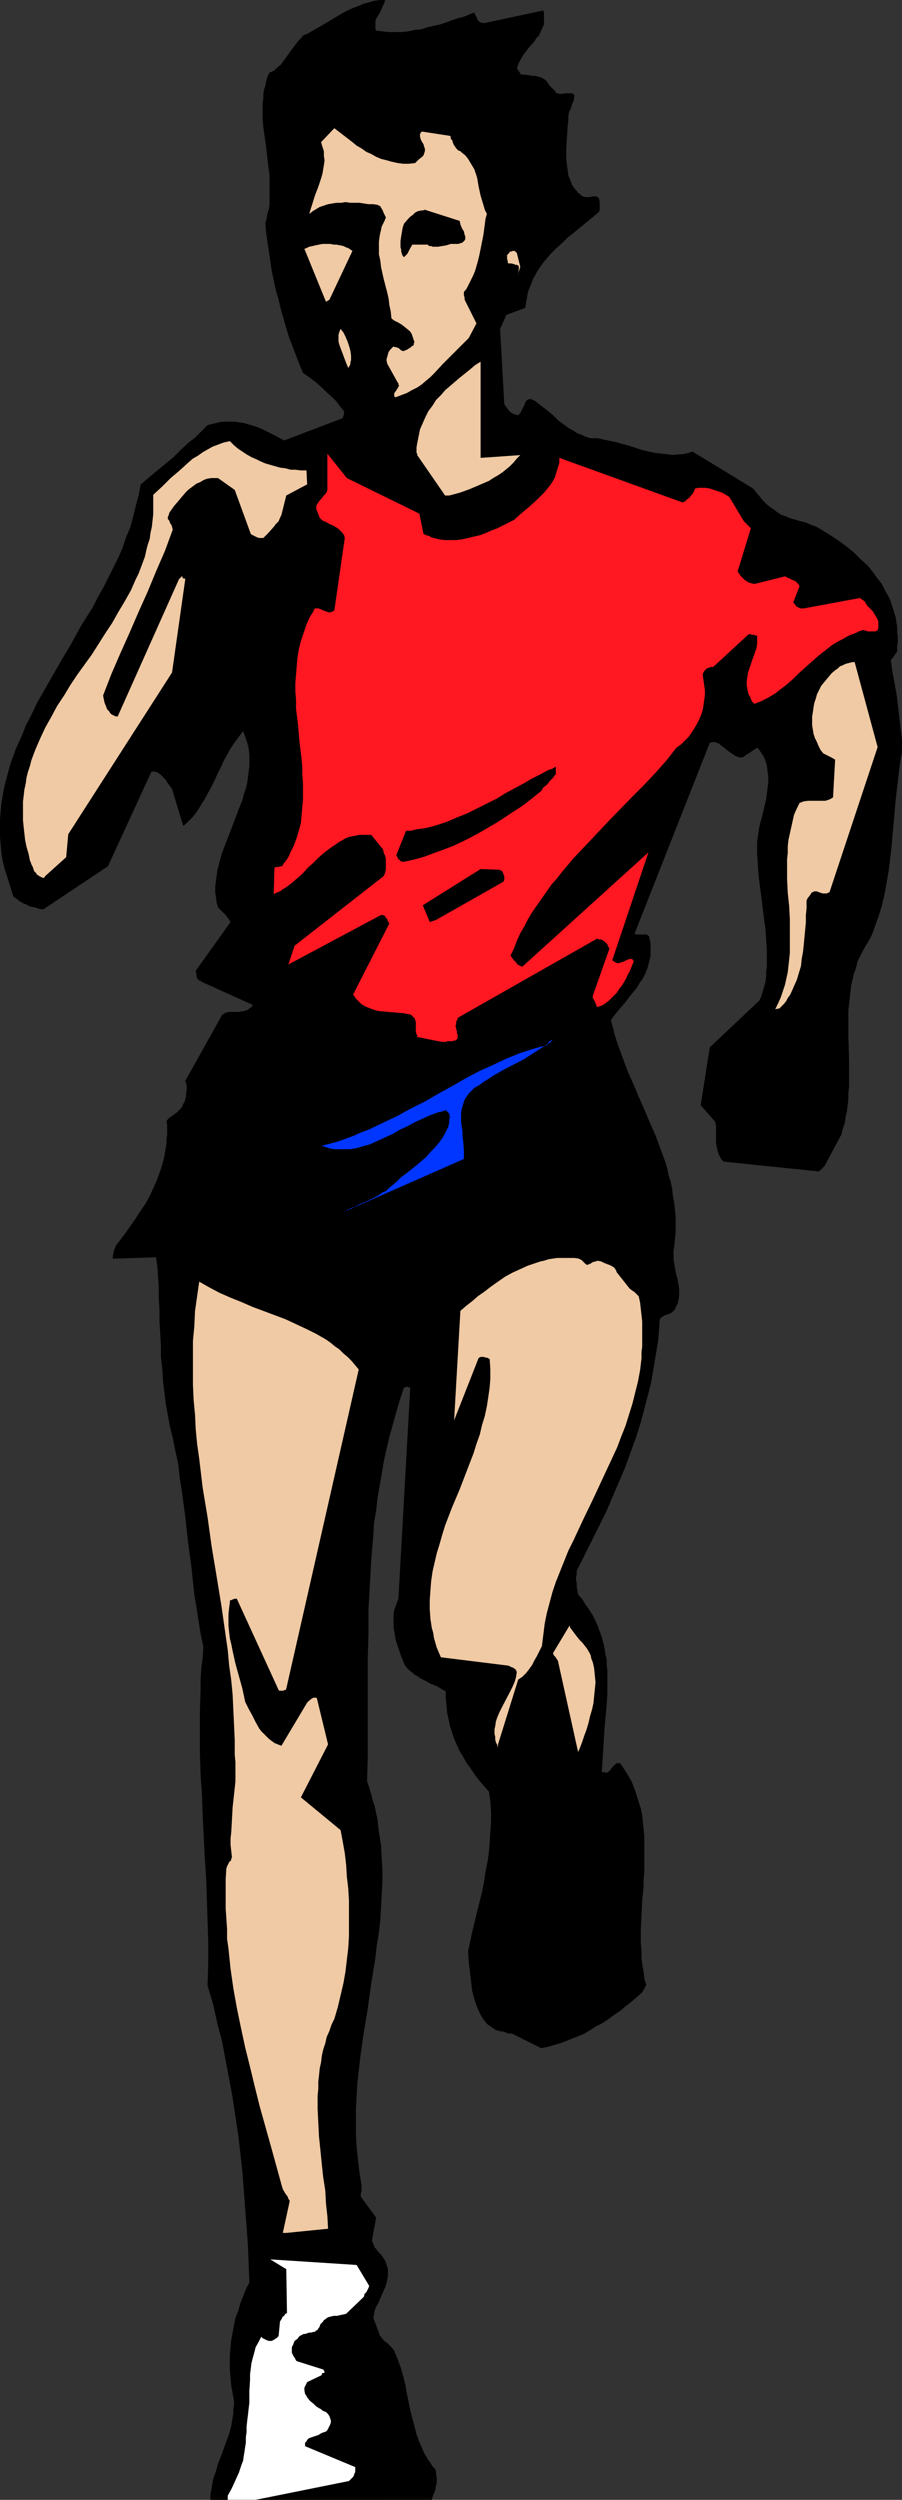
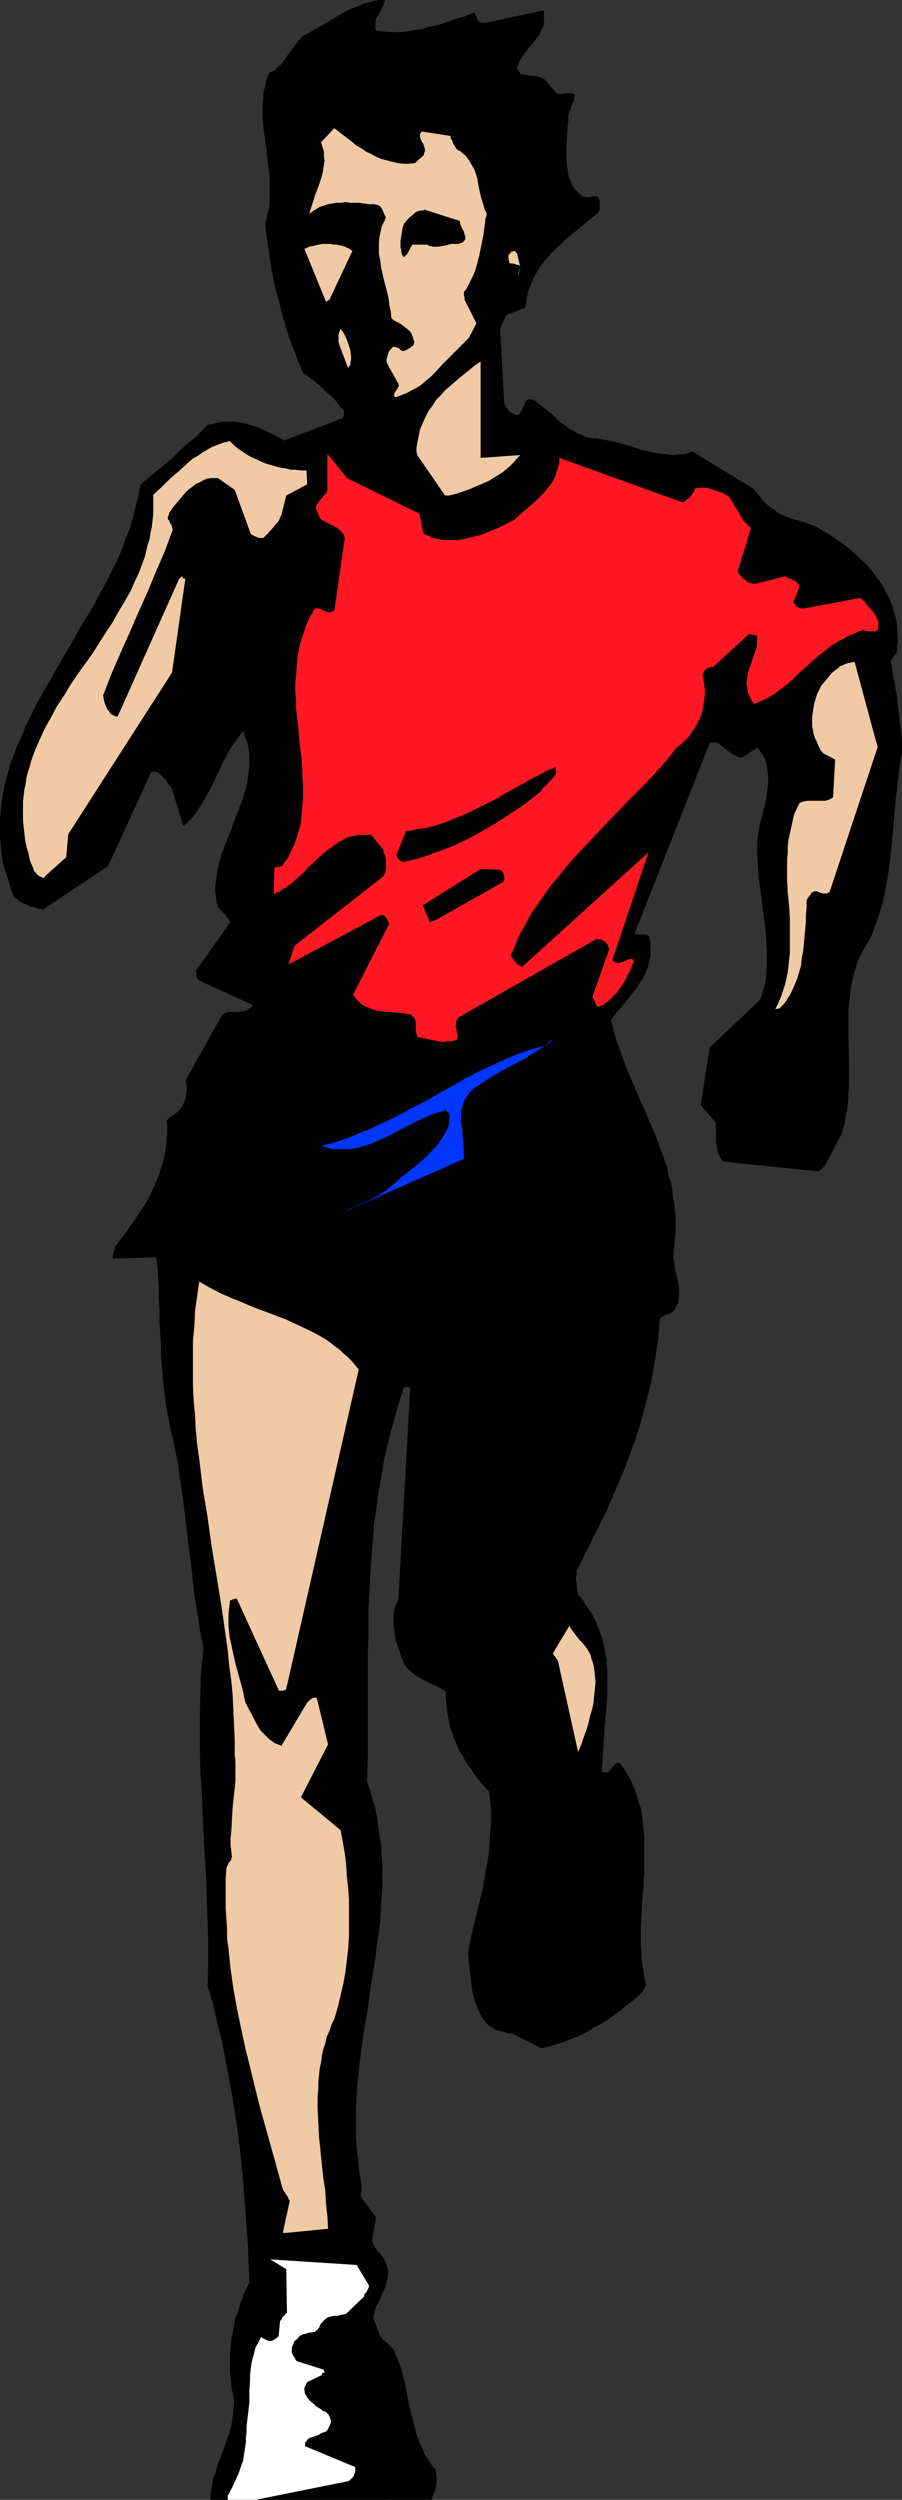
<svg xmlns="http://www.w3.org/2000/svg" xmlns:ns1="http://sodipodi.sourceforge.net/DTD/sodipodi-0.dtd" xmlns:ns2="http://www.inkscape.org/namespaces/inkscape" version="1.0" width="55.368mm" height="153.36mm" id="svg17" ns1:docname="Runner 17.wmf">
  <rect width="100%" height="100%" fill="#333333" stroke="none" />
  <ns1:namedview id="namedview17" pagecolor="#ffffff" bordercolor="#000000" borderopacity="0.25" ns2:showpageshadow="2" ns2:pageopacity="0.0" ns2:pagecheckerboard="0" ns2:deskcolor="#d1d1d1" ns2:document-units="mm" />
  <defs id="defs1">
    <pattern id="WMFhbasepattern" patternUnits="userSpaceOnUse" width="6" height="6" x="0" y="0" />
  </defs>
  <path style="fill:#000000;fill-opacity:1;fill-rule:evenodd;stroke:none" d="m 90.816,579.627 h 0.646 0.485 0.646 0.323 0.323 0.646 0.646 0.808 0.646 1.616 0.646 0.808 0.485 0.646 v -0.162 l 0.323,-0.97 0.485,-1.131 0.162,-1.131 0.162,-0.485 v -0.646 -0.646 l -0.162,-0.646 v -0.646 l -0.162,-0.646 -0.646,-0.646 -0.485,-0.808 -0.485,-0.646 -0.485,-0.808 -0.485,-0.808 -0.323,-0.808 -0.808,-1.778 -0.646,-1.778 -0.485,-1.939 -0.485,-1.778 -0.485,-1.939 -0.808,-3.878 -0.323,-1.939 -0.485,-1.939 -0.485,-1.778 -0.646,-1.778 -0.646,-1.616 -0.323,-0.808 -0.485,-0.646 -0.323,-0.323 -0.323,-0.323 -0.485,-0.485 -0.485,-0.323 -0.485,-0.485 -0.323,-0.323 -0.162,-0.323 -0.323,-0.323 -0.162,-0.646 -1.293,-3.393 0.162,-0.808 0.162,-0.97 0.323,-0.808 0.485,-0.808 0.808,-1.939 0.808,-1.778 0.323,-0.97 0.162,-0.808 0.162,-0.97 v -0.97 -0.485 l -0.162,-0.485 -0.162,-0.485 -0.162,-0.485 -0.162,-0.485 -0.323,-0.485 -0.323,-0.485 -0.323,-0.485 -0.485,-0.485 -0.323,-0.323 -0.323,-0.485 -0.323,-0.323 -0.162,-0.485 -0.162,-0.323 -0.323,-0.808 0.97,-5.332 -3.555,-4.848 v -0.646 l 0.162,-0.646 v -0.646 -0.323 -0.485 l -0.485,-2.909 -0.323,-2.909 -0.323,-2.909 -0.162,-2.909 v -2.909 -3.07 l 0.162,-2.909 0.162,-2.909 0.323,-2.909 0.323,-2.909 0.808,-5.817 0.97,-5.817 0.808,-5.817 0.97,-5.979 0.323,-2.909 0.485,-2.909 0.323,-2.909 0.162,-2.909 0.162,-2.909 0.162,-2.909 v -2.909 l -0.162,-2.909 -0.162,-2.909 -0.485,-2.909 -0.323,-2.909 -0.646,-3.07 -0.485,-1.454 -0.323,-1.293 -0.485,-1.616 -0.485,-1.454 0.162,-5.656 v -5.656 -11.473 -5.656 l 0.162,-5.817 v -5.656 l 0.323,-5.656 0.323,-5.817 0.485,-5.656 0.162,-2.909 0.485,-2.747 0.323,-2.909 0.485,-2.909 0.485,-2.747 0.485,-2.909 0.646,-2.909 0.646,-2.747 0.808,-2.909 0.808,-2.909 0.808,-2.747 0.97,-2.909 h 0.162 l 0.323,-0.162 h 0.485 l 0.162,0.162 h 0.323 l -2.747,48.962 -0.323,0.808 -0.323,0.97 -0.323,0.808 -0.162,0.97 v 0.97 0.97 0.97 l 0.162,0.97 0.162,1.131 0.162,0.97 0.323,0.97 0.323,0.97 0.646,1.939 0.808,1.939 0.485,0.646 0.646,0.646 0.646,0.485 0.485,0.485 0.646,0.323 0.646,0.485 1.293,0.646 1.131,0.646 1.293,0.485 1.131,0.646 1.131,0.646 v 1.616 l 0.162,1.616 0.162,1.778 0.323,1.454 0.323,1.616 0.485,1.454 0.485,1.454 0.646,1.454 0.646,1.454 0.808,1.293 0.808,1.454 0.97,1.293 0.97,1.454 0.97,1.293 1.131,1.293 1.131,1.293 0.323,2.262 0.162,2.424 v 2.262 l -0.162,2.262 -0.162,2.424 -0.162,2.262 -0.323,2.262 -0.485,2.424 -0.323,2.262 -0.485,2.424 -1.131,4.525 -1.131,4.686 -0.485,2.262 -0.485,2.262 0.162,2.585 0.162,1.293 0.162,1.293 0.323,2.747 0.162,1.293 0.323,1.293 0.323,1.131 0.485,1.293 0.485,1.131 0.485,0.97 0.646,0.97 0.808,0.97 0.485,0.323 0.485,0.323 0.485,0.323 0.485,0.323 0.646,0.162 0.485,0.162 h 0.485 l 0.485,0.162 0.808,0.323 h 0.485 0.323 v 0 l 6.787,3.393 1.616,-0.323 1.616,-0.485 1.616,-0.485 1.616,-0.646 1.616,-0.646 1.616,-0.646 1.454,-0.808 1.454,-0.97 1.616,-0.808 1.454,-0.97 1.293,-0.97 1.454,-0.97 1.293,-1.131 1.293,-0.97 1.131,-0.97 1.293,-1.131 0.323,-0.646 0.323,-0.485 v -0.162 l 0.162,-0.162 v -0.162 h 0.162 l -0.485,-1.616 -0.162,-1.616 -0.323,-1.616 -0.162,-1.616 v -1.616 l -0.162,-1.616 v -3.232 l 0.162,-3.393 0.162,-3.393 0.323,-3.232 v -1.616 l 0.162,-1.778 v -3.232 -1.778 -1.616 -1.616 l -0.162,-1.616 -0.162,-1.616 -0.162,-1.616 -0.323,-1.616 -0.485,-1.454 -0.485,-1.616 -0.485,-1.454 -0.646,-1.616 -0.808,-1.454 -0.808,-1.293 -0.97,-1.454 -0.162,-0.162 h -0.162 -0.485 l -0.323,0.162 -0.323,0.323 -0.646,0.646 -0.162,0.323 -0.323,0.323 -0.162,0.162 -0.162,0.162 h -0.162 l -0.162,0.162 -0.485,-0.162 h -0.646 l 0.162,-2.585 0.162,-2.585 0.162,-2.585 0.162,-2.585 0.485,-5.333 0.162,-2.585 v -2.585 -2.747 l -0.162,-1.293 v -1.293 l -0.323,-1.293 -0.162,-1.293 -0.323,-1.293 -0.323,-1.293 -0.485,-1.293 -0.485,-1.293 -0.485,-1.131 -0.646,-1.293 -0.808,-1.293 -0.808,-1.131 -0.808,-1.293 -0.97,-1.131 -0.162,-0.97 -0.162,-0.808 v -0.808 l -0.162,-0.808 v -0.646 l 0.162,-0.646 v -0.808 l 0.323,-0.646 3.232,-6.464 1.616,-3.232 1.616,-3.232 1.454,-3.393 1.454,-3.393 1.454,-3.393 1.293,-3.555 1.293,-3.555 1.131,-3.555 0.97,-3.717 0.97,-3.717 0.485,-1.939 0.323,-1.939 0.323,-1.939 0.323,-1.939 0.323,-1.939 0.323,-1.939 0.162,-2.101 0.162,-2.101 v -0.323 -0.162 l 0.162,-0.323 0.162,-0.162 0.162,-0.162 0.323,-0.162 0.485,-0.323 0.646,-0.162 0.323,-0.162 h 0.162 l 0.485,-0.323 0.162,-0.162 0.162,-0.162 0.323,-0.323 0.162,-0.485 0.162,-0.323 0.323,-0.485 0.162,-0.808 0.162,-0.97 v -0.808 -0.97 l -0.162,-0.97 -0.162,-0.97 -0.485,-1.939 -0.323,-1.939 -0.162,-0.97 v -0.97 -0.97 l 0.162,-0.97 0.162,-1.778 0.162,-1.616 v -1.778 -1.616 l -0.162,-1.778 -0.162,-1.616 -0.323,-1.616 -0.162,-1.616 -0.323,-1.616 -0.485,-1.454 -0.323,-1.616 -0.485,-1.616 -1.131,-3.07 -1.131,-3.07 -1.293,-2.909 -1.293,-3.07 -1.293,-2.909 -1.293,-3.07 -1.293,-2.909 -1.131,-3.07 -1.131,-3.07 -0.97,-3.07 v -0.485 l -0.162,-0.323 -0.162,-0.646 -0.162,-0.646 -0.162,-0.485 0.808,-1.131 0.808,-0.97 0.808,-0.97 0.97,-1.131 1.616,-2.101 0.97,-1.131 0.646,-1.131 0.808,-1.131 0.646,-1.293 0.485,-1.293 0.323,-1.293 0.162,-0.646 0.162,-0.646 v -0.808 -0.646 -0.808 -0.646 l -0.162,-0.808 -0.162,-0.808 -0.162,-0.162 -0.162,-0.162 -0.323,-0.162 h -0.323 -0.485 -0.808 -0.646 l -0.485,-0.162 17.452,-44.276 0.646,-0.162 h 0.485 l 0.485,0.162 0.485,0.162 0.323,0.323 0.485,0.323 0.808,0.646 0.808,0.646 0.485,0.323 0.485,0.323 0.485,0.323 0.485,0.162 0.485,0.162 h 0.646 l 3.393,-2.262 0.485,0.485 0.323,0.485 0.323,0.485 0.323,0.485 0.323,0.646 0.162,0.485 0.162,0.485 0.162,0.646 0.162,1.293 0.162,1.131 v 1.454 l -0.162,1.293 -0.162,1.293 -0.162,1.293 -0.646,2.747 -0.323,1.293 -0.323,1.131 -0.323,1.293 -0.162,1.131 -0.162,1.131 -0.162,1.293 v 1.293 1.293 l 0.162,2.424 0.162,2.585 0.323,2.585 0.323,2.424 0.323,2.585 0.323,2.585 0.323,2.424 0.162,2.424 0.162,2.424 v 1.293 1.293 1.131 l -0.162,1.131 v 1.131 l -0.162,1.293 -0.323,1.131 -0.323,1.131 -0.323,1.131 -0.485,0.97 -11.473,10.827 -2.101,13.412 3.393,3.878 0.162,1.131 v 1.131 1.131 1.293 l 0.162,1.131 0.162,0.646 0.162,0.646 0.162,0.485 0.323,0.646 0.323,0.485 0.485,0.485 21.977,2.262 0.323,-0.162 0.323,-0.323 0.323,-0.323 0.162,-0.162 0.323,-0.323 3.878,-7.272 0.323,-1.293 0.485,-1.454 0.162,-1.293 0.323,-1.454 0.162,-1.293 0.162,-1.454 v -1.454 l 0.162,-1.454 v -2.909 -2.909 l -0.162,-5.979 v -2.909 -2.909 l 0.162,-1.454 0.162,-1.454 0.162,-1.454 0.162,-1.454 0.323,-1.293 0.323,-1.454 0.485,-1.293 0.323,-1.454 0.646,-1.293 0.646,-1.293 0.646,-1.131 0.808,-1.293 0.646,-1.293 0.485,-1.293 0.485,-1.454 0.485,-1.293 0.808,-2.585 0.646,-2.747 0.485,-2.747 0.485,-2.747 0.323,-2.747 0.323,-2.747 0.485,-5.494 0.485,-5.494 0.323,-2.747 0.323,-2.747 0.323,-2.747 0.485,-2.747 v -1.293 -1.454 l -0.323,-2.747 -0.323,-2.747 -0.323,-2.747 -0.323,-2.585 -0.485,-2.585 -0.485,-2.585 -0.323,-2.585 0.323,-0.323 0.323,-0.485 0.162,-0.162 0.162,-0.323 0.323,-0.323 0.162,-0.485 v -1.131 l 0.162,-1.131 v -1.131 l -0.162,-1.131 v -1.131 l -0.162,-0.97 -0.162,-1.131 -0.323,-0.97 -0.323,-1.131 -0.323,-0.97 -0.323,-0.97 -0.485,-0.97 -0.485,-0.808 -0.485,-0.97 -0.485,-0.97 -0.646,-0.808 -0.646,-0.808 -0.646,-0.97 -0.646,-0.808 -0.646,-0.808 -1.616,-1.454 -1.616,-1.616 -1.778,-1.454 -1.778,-1.293 -1.939,-1.293 -2.101,-1.293 -1.131,-0.646 -1.293,-0.485 -1.131,-0.485 -1.293,-0.323 -2.262,-0.646 -1.131,-0.485 -0.97,-0.323 -0.808,-0.485 -0.808,-0.646 -0.97,-0.646 -0.808,-0.646 -0.808,-0.808 -0.808,-0.97 -0.808,-0.97 -0.808,-0.97 -14.059,-8.564 -0.808,0.323 -1.454,0.323 h -0.808 l -1.454,0.162 -1.293,-0.162 -1.454,-0.162 -1.454,-0.162 -1.454,-0.323 -1.454,-0.323 -2.909,-0.97 -2.909,-0.808 -1.454,-0.323 -1.616,-0.323 -1.454,-0.323 h -1.616 l -1.131,-0.323 -0.97,-0.485 -0.97,-0.323 -0.97,-0.646 -0.97,-0.485 -0.808,-0.646 -1.616,-1.131 -1.454,-1.454 -1.616,-1.293 -1.454,-1.131 -0.808,-0.646 -0.97,-0.485 h -0.323 -0.323 l -0.323,0.162 -0.162,0.162 -0.162,0.162 -0.162,0.323 -0.162,0.485 -0.323,0.646 -0.323,0.646 -0.323,0.646 -0.162,0.162 -0.323,0.323 -0.646,-0.162 -0.485,-0.162 -0.323,-0.162 -0.485,-0.323 -0.646,-0.808 -0.323,-0.485 -0.323,-0.485 -0.97,-17.452 1.454,-3.232 4.363,-1.616 0.162,-0.97 0.162,-0.97 0.162,-0.808 0.162,-0.97 0.323,-0.808 0.323,-0.808 0.323,-0.808 0.323,-0.808 0.485,-0.808 0.323,-0.646 0.97,-1.454 1.131,-1.454 1.131,-1.293 1.293,-1.293 1.293,-1.131 1.293,-1.293 1.454,-1.131 2.747,-2.262 2.747,-2.262 0.323,-0.323 0.162,-0.485 v -0.485 -0.323 -0.485 -0.485 l -0.162,-0.808 -0.162,-0.162 -0.162,-0.162 -0.162,-0.162 h -0.162 -0.485 -0.485 l -0.485,0.162 h -0.646 -0.485 l -0.323,-0.162 h -0.323 l -0.485,-0.485 -0.485,-0.323 -0.323,-0.485 -0.485,-0.485 -0.323,-0.485 -0.323,-0.485 -0.323,-0.97 -0.485,-1.131 -0.162,-1.293 -0.162,-1.131 -0.162,-1.293 v -1.293 -1.293 l 0.162,-2.585 0.162,-2.585 0.162,-1.293 v -1.131 l 0.162,-0.808 0.323,-0.646 0.162,-0.485 0.162,-0.485 0.162,-0.485 0.323,-0.646 v -0.485 l 0.162,-0.646 -0.162,-0.162 -0.162,-0.162 -0.323,-0.162 h -0.162 -0.646 -0.808 l -0.646,0.162 h -0.646 l -0.323,-0.162 h -0.323 l -0.162,-0.162 -0.162,-0.323 -0.323,-0.323 -0.323,-0.323 -0.485,-0.485 -0.485,-0.646 -0.162,-0.162 -0.162,-0.323 -0.323,-0.323 -0.485,-0.323 -0.646,-0.323 -0.646,-0.162 -0.646,-0.162 h -0.808 l -0.646,-0.162 -1.778,-0.162 v 0 l -0.162,-0.162 v 0 l -0.162,-0.323 -0.323,-0.485 -0.323,-0.485 0.323,-0.808 0.323,-0.808 0.485,-0.808 0.485,-0.808 1.131,-1.454 1.293,-1.454 0.485,-0.808 0.646,-0.646 0.323,-0.808 0.485,-0.97 0.323,-0.808 V 5.171 4.686 4.201 3.555 3.07 L 126.043,2.424 112.469,5.333 H 111.823 l -0.323,-0.162 -0.323,-0.162 -0.323,-0.323 -0.162,-0.323 -0.162,-0.485 -0.323,-0.485 -0.162,-0.485 -1.293,0.485 -1.131,0.485 -1.293,0.323 -1.454,0.485 -1.293,0.485 -1.454,0.485 -1.454,0.323 -1.454,0.323 -1.454,0.485 -1.616,0.162 -1.454,0.323 -1.454,0.162 H 91.785 90.169 L 88.715,7.272 87.261,7.11 87.099,6.625 V 6.14 5.656 5.171 4.848 L 87.261,4.363 87.746,3.555 88.23,2.747 88.553,1.939 89.038,0.97 89.2,0.485 89.361,0 H 88.23 l -1.293,0.162 -1.131,0.323 -1.293,0.323 -1.131,0.485 -1.293,0.485 -1.131,0.485 -1.293,0.646 -2.424,1.454 -2.424,1.454 -2.262,1.293 -1.131,0.646 -1.131,0.485 -0.485,0.646 -0.646,0.646 -0.97,1.293 -0.97,1.293 -0.808,1.131 -0.808,1.131 -0.485,0.646 -0.485,0.323 -0.485,0.485 -0.485,0.485 -0.646,0.323 -0.485,0.162 -0.485,0.97 -0.323,1.131 -0.162,0.97 -0.323,0.97 -0.162,1.131 v 0.97 l -0.162,1.131 v 0.97 2.262 l 0.162,2.101 0.323,2.262 0.323,2.262 0.485,4.363 0.323,2.262 v 2.262 2.262 1.131 1.131 l -0.162,1.131 -0.323,0.97 -0.162,1.131 -0.323,1.131 0.162,2.101 0.323,2.262 0.323,2.101 0.323,2.262 0.323,2.262 0.97,4.525 0.646,2.262 0.485,2.101 0.646,2.262 0.646,2.262 0.646,2.101 0.808,2.101 0.808,2.101 0.808,2.101 0.808,1.939 1.616,1.131 1.454,1.131 1.293,1.131 1.131,1.131 1.131,0.97 1.131,1.131 0.808,1.131 0.97,1.131 v 0.162 0.485 l -0.162,0.485 -0.162,0.485 -13.574,5.171 -2.101,-1.131 -1.939,-0.97 -0.97,-0.485 -1.131,-0.485 -0.97,-0.323 -1.131,-0.323 -1.131,-0.323 -1.131,-0.162 -1.131,-0.162 h -1.131 -1.293 l -1.131,0.162 -1.293,0.323 -1.293,0.323 -1.131,1.131 -0.97,0.97 -0.97,0.97 -1.131,0.808 -1.939,1.778 -1.778,1.778 -3.717,3.07 -1.939,1.616 -1.939,1.616 -0.485,2.585 -0.646,2.424 -0.646,2.585 -0.646,2.424 -0.97,2.262 -0.808,2.424 -0.97,2.262 -1.131,2.262 -1.131,2.262 -1.131,2.262 -1.293,2.262 -1.131,2.262 -2.747,4.363 -2.586,4.686 -0.97,1.616 -0.97,1.616 -1.939,3.393 -1.939,3.393 -1.939,3.393 -1.616,3.393 -0.97,1.778 -0.646,1.778 -0.808,1.778 -0.808,1.778 -0.646,1.778 -0.646,1.778 -0.485,1.778 -0.485,1.778 -0.485,1.939 -0.323,1.778 -0.323,1.939 -0.162,1.778 L 0,190.031 v 1.939 1.939 l 0.162,1.939 0.162,1.939 0.323,1.939 0.485,1.939 0.646,1.939 0.646,2.101 0.646,2.101 0.323,0.323 0.323,0.162 0.808,0.646 0.808,0.485 0.808,0.323 0.97,0.485 0.97,0.162 0.97,0.323 0.97,0.162 15.028,-10.019 10.019,-21.815 0.323,-0.162 h 0.485 l 0.323,0.162 h 0.323 l 0.323,0.323 0.323,0.162 0.323,0.323 0.323,0.323 0.646,0.646 0.485,0.808 0.485,0.646 0.485,0.646 2.586,8.564 0.646,-0.485 0.485,-0.485 1.131,-1.131 0.97,-1.293 0.808,-1.293 0.808,-1.293 0.808,-1.454 0.808,-1.454 0.808,-1.616 0.646,-1.454 0.808,-1.616 0.646,-1.454 0.808,-1.454 0.808,-1.454 0.97,-1.454 0.97,-1.293 0.97,-1.293 0.485,1.293 0.485,1.454 0.323,1.293 0.162,1.454 v 1.293 1.293 l -0.162,1.293 -0.162,1.293 -0.162,1.293 -0.323,1.293 -0.485,1.454 -0.323,1.293 -0.97,2.424 -0.97,2.585 -0.97,2.585 -0.97,2.424 -0.97,2.585 -0.323,1.293 -0.323,1.131 -0.323,1.293 -0.162,1.293 -0.162,1.131 -0.162,1.293 v 1.293 l 0.162,1.131 0.162,1.293 0.323,1.131 0.323,0.323 0.162,0.162 0.162,0.162 0.485,0.485 0.323,0.323 0.323,0.323 0.323,0.485 0.323,0.323 0.162,0.323 0.323,0.485 -8.08,11.311 v 0.162 l 0.162,0.485 v 0.646 l 0.162,0.323 v 0.162 l 0.162,0.162 0.162,0.162 0.162,0.162 h 0.162 l 0.323,0.162 0.162,0.162 11.796,5.332 -0.323,0.485 -0.485,0.323 -0.323,0.323 -0.485,0.162 -0.485,0.162 H 56.235 l -0.97,0.162 h -1.131 -0.97 l -0.808,0.162 -0.485,0.323 -0.323,0.162 -8.564,15.351 0.162,0.485 0.162,0.485 v 1.131 l -0.162,1.131 v 0.485 l -0.162,0.485 -0.162,0.646 -0.323,0.485 -0.162,0.485 -0.323,0.485 -0.323,0.323 -0.485,0.485 -0.323,0.323 -0.485,0.323 -0.646,0.485 -0.323,0.162 -0.323,0.323 -0.162,0.162 -0.162,0.162 v 0.162 h -0.162 l 0.162,1.131 v 1.131 0.97 l -0.162,1.131 v 0.97 l -0.162,0.97 -0.323,1.939 -0.485,1.939 -0.646,1.939 -0.646,1.778 -0.808,1.778 -0.808,1.778 -0.97,1.778 -1.131,1.616 -1.131,1.778 -1.131,1.616 -1.131,1.616 -2.424,3.232 -0.162,0.485 -0.162,0.485 -0.162,0.323 v 0.323 l -0.162,0.646 v 0.646 0 l 10.019,-0.323 0.323,2.262 0.162,2.424 0.162,2.424 v 2.585 l 0.162,2.585 v 2.585 l 0.162,2.747 0.162,2.747 v 2.747 l 0.323,2.747 0.162,2.747 0.323,2.747 0.323,2.585 0.485,2.747 0.485,2.585 0.646,2.585 0.646,3.232 0.646,2.909 0.323,3.07 0.485,3.07 0.808,5.979 0.646,5.979 0.808,5.979 0.646,6.14 0.485,2.909 0.485,3.07 0.485,3.07 0.646,3.07 -0.162,2.585 -0.323,2.424 -0.162,2.585 v 2.424 l -0.162,5.009 v 4.848 4.848 l 0.162,4.848 0.323,4.848 0.162,4.686 0.485,9.695 0.323,4.848 0.162,4.848 0.162,5.009 0.162,4.848 v 5.009 l -0.162,5.171 1.293,4.363 0.97,4.363 1.131,4.363 0.808,4.363 0.808,4.201 0.808,4.363 0.646,4.363 0.646,4.201 0.485,4.201 0.485,4.363 0.323,4.201 0.323,4.363 0.323,4.201 0.323,4.363 0.323,8.564 -0.808,1.616 -0.646,1.616 -0.646,1.616 -0.485,1.778 -0.646,1.616 -0.323,1.616 -0.323,1.778 -0.323,1.616 -0.162,1.778 -0.162,1.778 v 1.778 1.778 l 0.162,1.778 0.162,1.778 0.323,1.778 0.323,1.778 v 0.97 l -0.162,0.97 v 0.97 l -0.162,0.97 -0.323,1.939 -0.485,1.778 -0.646,1.778 -0.646,1.778 -0.646,1.778 -0.646,1.616 -0.485,1.778 -0.646,1.778 -0.323,1.939 -0.162,0.808 -0.162,0.97 v 0.97 0.162 0 h 0.162 v 0 h 0.323 0.323 0.323 z" id="path1" />
  <path style="fill:#ffffff;fill-opacity:1;fill-rule:evenodd;stroke:none" d="m 59.305,579.627 21.654,-4.363 0.323,-0.323 0.323,-0.323 0.323,-0.323 0.162,-0.323 0.162,-0.485 0.162,-0.323 v -0.485 -0.646 l -11.635,-4.848 v -0.485 -0.323 l 0.323,-0.323 0.162,-0.323 0.323,-0.323 0.323,-0.162 0.485,-0.162 0.485,-0.162 0.97,-0.323 0.808,-0.485 0.485,-0.162 0.485,-0.162 0.323,-0.323 0.162,-0.323 0.162,-0.323 0.162,-0.323 0.162,-0.323 0.162,-0.485 v -0.485 l -0.162,-0.485 -0.162,-0.485 -0.323,-0.485 -0.485,-0.485 -0.808,-0.323 -0.323,-0.323 -0.323,-0.162 -0.808,-0.485 -0.646,-0.646 -0.808,-0.646 -0.646,-0.808 -0.162,-0.323 -0.323,-0.485 -0.162,-0.808 v -0.323 -0.323 l 0.162,-0.323 0.162,-0.323 0.162,-0.323 0.162,-0.323 3.393,-1.616 v -0.162 -0.162 l 0.162,-0.162 h 0.162 0.162 l 0.162,-0.162 v 0 -0.162 l -0.162,-0.162 v -0.162 l -0.162,-0.162 -6.141,-1.939 -0.162,-0.162 -0.162,-0.323 -0.162,-0.323 -0.162,-0.162 -0.162,-0.323 -0.162,-0.323 -0.162,-0.323 v -0.485 -0.323 -0.485 l 0.162,-0.323 0.162,-0.323 0.162,-0.485 0.162,-0.323 0.646,-0.485 0.485,-0.646 0.646,-0.323 0.323,-0.162 h 0.323 l 0.485,-0.162 0.485,-0.162 h 0.485 l 0.485,-0.162 h 0.323 l 0.323,-0.323 0.323,-0.162 0.162,-0.323 0.162,-0.162 0.162,-0.323 0.162,-0.485 0.323,-0.323 0.323,-0.323 0.162,-0.323 0.323,-0.162 0.162,-0.162 0.485,-0.323 0.646,-0.162 0.646,-0.162 h 0.808 l 0.646,-0.162 0.808,-0.162 0.646,-0.162 4.04,-3.878 0.162,-0.323 v -0.323 l 0.162,-0.162 0.323,-0.323 0.162,-0.323 0.162,-0.323 0.162,-0.323 0.162,-0.485 -2.909,-4.848 -20.038,-1.293 3.717,2.262 0.162,10.18 -0.323,0.162 -0.162,0.162 -0.162,0.323 -0.323,0.162 -0.162,0.323 -0.162,0.323 -0.323,0.485 -0.323,3.393 -0.162,0.162 -0.323,0.323 -0.323,0.162 -0.162,0.162 -0.323,0.162 -0.323,0.162 H 62.698 62.375 l -0.485,-0.162 -0.646,-0.323 -0.323,-0.162 -0.323,-0.323 -0.646,1.293 -0.646,1.131 -0.323,1.293 -0.323,1.131 -0.323,1.293 -0.162,1.293 -0.162,1.293 v 1.293 l -0.162,2.585 v 2.747 l -0.162,1.293 -0.162,1.454 -0.162,1.293 -0.162,1.454 v 1.293 l -0.162,1.131 v 1.293 l -0.162,0.97 -0.162,1.131 -0.162,0.97 -0.162,1.131 -0.323,0.808 -0.323,0.97 -0.323,0.97 -0.808,1.778 -0.808,1.778 -0.97,1.778 v 0.646 0.323 0 h 0.162 v 0 h 0.808 z" id="path2" />
  <path style="fill:#f0caa4;fill-opacity:1;fill-rule:evenodd;stroke:none" d="m 66.415,517.738 9.696,-0.97 -0.162,-2.909 -0.323,-2.909 -0.162,-3.07 -0.485,-3.07 -0.323,-3.07 -0.323,-3.232 -0.323,-3.07 -0.162,-3.232 -0.162,-3.232 v -3.07 l 0.162,-1.616 v -1.616 l 0.162,-1.454 0.162,-1.616 0.323,-1.454 0.162,-1.454 0.323,-1.454 0.485,-1.454 0.323,-1.454 0.646,-1.454 0.485,-1.454 0.646,-1.293 0.808,-2.747 0.646,-2.747 0.646,-2.747 0.485,-2.747 0.323,-2.747 0.323,-2.747 0.162,-2.747 v -2.747 -2.747 -2.747 l -0.162,-2.747 -0.323,-2.747 -0.162,-2.747 -0.323,-2.747 -0.485,-2.747 -0.485,-2.585 -9.211,-7.595 6.302,-12.281 -2.586,-10.665 -0.162,-0.162 H 73.202 73.04 72.717 l -0.323,0.162 -0.646,0.485 -0.323,0.323 -0.162,0.162 -5.979,10.019 -0.808,-0.323 -0.808,-0.323 -0.646,-0.485 -0.646,-0.485 -0.646,-0.646 -0.485,-0.485 -0.646,-0.646 -0.485,-0.646 -0.808,-1.454 -0.808,-1.616 -0.808,-1.454 -0.808,-1.616 -0.646,-3.07 -1.616,-5.817 -0.646,-2.909 -0.323,-1.616 -0.323,-1.293 -0.162,-1.454 -0.162,-1.454 v -1.454 -1.293 l 0.162,-1.454 0.162,-1.293 v -0.323 l 0.162,-0.162 h 0.162 l 0.323,-0.162 0.485,-0.162 h 0.485 l 9.696,21.168 0.162,0.162 h 0.162 0.323 0.485 l 0.162,-0.162 h 0.323 l 0.162,-0.323 16.806,-74.009 -0.808,-0.97 -0.808,-0.97 -0.97,-0.97 -0.97,-0.808 -0.97,-0.97 -0.97,-0.646 -0.97,-0.808 -1.131,-0.808 -1.131,-0.646 -1.131,-0.646 -2.262,-1.131 -2.424,-1.131 -2.424,-1.131 -5.171,-1.939 -2.586,-0.97 -2.586,-1.131 -2.424,-0.97 -2.586,-1.131 -2.424,-1.293 -1.131,-0.646 -1.131,-0.646 -0.485,3.393 -0.485,3.393 -0.162,3.555 -0.323,3.393 v 3.393 3.393 3.393 l 0.162,3.555 0.323,3.393 0.162,3.393 0.323,3.393 0.485,3.393 0.808,6.787 1.131,6.787 0.97,6.948 1.131,6.787 1.131,6.948 0.97,6.787 0.485,3.393 0.323,3.555 0.485,3.393 0.323,3.393 0.162,3.555 0.162,3.393 0.162,3.555 v 3.393 l 0.162,1.616 v 1.616 1.454 1.454 l -0.323,3.07 -0.323,2.909 -0.162,2.909 -0.162,2.909 -0.162,1.454 v 1.454 l 0.162,1.454 0.162,1.454 -0.162,0.323 v 0.323 l -0.162,0.162 -0.323,0.323 -0.162,0.323 -0.162,0.323 -0.162,0.323 -0.162,0.485 -0.162,2.424 v 2.262 2.424 2.262 l 0.162,2.262 0.162,2.424 v 2.262 l 0.323,2.262 0.485,4.686 0.646,4.525 0.808,4.525 0.97,4.686 0.97,4.525 1.131,4.525 1.131,4.686 1.131,4.525 2.586,9.211 2.586,9.372 0.162,0.485 0.162,0.323 0.485,0.808 0.485,0.646 0.162,0.485 0.323,0.485 -1.616,7.433 z" id="path3" />
  <path style="fill:#f0caa4;fill-opacity:1;fill-rule:evenodd;stroke:none" d="m 134.123,406.24 0.485,-1.131 0.485,-1.293 0.485,-1.454 0.485,-1.293 0.485,-1.616 0.323,-1.454 0.485,-1.616 0.323,-1.454 0.162,-1.616 0.162,-1.616 0.162,-1.616 -0.162,-1.616 -0.162,-1.616 -0.162,-0.808 -0.162,-0.646 -0.323,-0.808 -0.162,-0.808 -0.323,-0.646 -0.485,-0.808 -0.485,-0.646 -0.646,-0.808 -0.646,-0.646 -0.646,-0.808 -0.485,-0.646 -0.485,-0.646 -0.485,-0.646 -0.162,-0.323 v -0.323 l -3.878,6.464 0.162,0.485 0.323,0.323 0.323,0.485 0.323,0.485 z" id="path4" />
-   <path style="fill:#f0caa4;fill-opacity:1;fill-rule:evenodd;stroke:none" d="m 115.54,404.463 4.686,-15.028 0.485,-0.323 0.485,-0.323 0.323,-0.323 0.485,-0.485 0.646,-0.808 0.808,-1.131 0.485,-0.97 0.646,-1.131 1.131,-2.262 0.323,-2.585 0.323,-2.585 0.485,-2.424 0.646,-2.424 0.646,-2.424 0.808,-2.424 0.97,-2.424 0.97,-2.424 0.97,-2.424 1.131,-2.262 2.262,-4.848 2.262,-4.686 2.262,-4.848 1.131,-2.424 1.131,-2.424 1.131,-2.424 0.97,-2.585 0.97,-2.424 0.808,-2.585 0.808,-2.585 0.646,-2.585 0.646,-2.585 0.485,-2.585 0.323,-2.747 v -1.454 l 0.162,-1.293 v -2.909 -1.454 -1.454 l -0.162,-1.454 -0.162,-1.454 -0.162,-1.454 -0.323,-1.454 -0.485,-0.485 -0.485,-0.485 -0.485,-0.323 -0.646,-0.485 v 0 l -3.07,-3.878 v -0.162 l -0.162,-0.323 -0.323,-0.485 -0.485,-0.323 -0.646,-0.323 -0.485,-0.162 -0.808,-0.323 -0.646,-0.323 -0.808,-0.162 -0.485,0.162 -0.646,0.162 -0.485,0.323 -0.808,0.323 -0.323,-0.162 -0.162,-0.162 -0.485,-0.485 -0.323,-0.323 -0.323,-0.162 -0.323,-0.162 -0.97,-0.162 h -1.131 -0.97 -0.97 -0.97 l -1.131,0.162 -0.97,0.162 -0.97,0.323 -0.808,0.162 -0.97,0.323 -1.939,0.646 -1.778,0.808 -1.778,0.808 -1.778,0.97 -1.616,1.131 -1.616,1.131 -1.454,1.131 -1.616,1.131 -1.293,1.131 -1.454,1.131 -1.293,1.131 -1.454,25.37 5.656,-14.382 0.162,-0.162 0.323,-0.162 h 0.485 0.323 l 0.323,0.162 h 0.323 l 0.323,0.162 0.323,0.162 0.162,2.262 v 2.262 l -0.162,2.101 -0.323,2.262 -0.323,2.101 -0.485,2.262 -0.646,2.101 -0.485,2.101 -0.808,2.262 -0.646,2.101 -1.616,4.201 -1.616,4.201 -1.778,4.201 -1.616,4.201 -0.646,2.101 -0.646,2.262 -0.646,2.101 -0.485,2.101 -0.485,2.101 -0.323,2.262 -0.162,2.101 -0.162,2.262 v 2.101 l 0.162,2.262 0.323,2.101 0.323,1.131 0.162,1.131 0.323,1.131 0.323,1.131 0.485,1.131 0.485,1.131 15.675,1.939 0.646,0.323 0.485,0.162 0.162,0.162 0.323,0.162 0.162,0.323 0.162,0.323 -0.162,1.131 -0.323,1.131 -0.485,1.131 -0.485,0.97 -2.101,4.04 -0.485,0.97 -0.485,1.131 -0.323,0.97 -0.162,1.131 -0.162,0.646 v 0.485 0.646 l 0.162,0.646 v 0.646 l 0.162,0.646 0.323,0.646 0.162,0.646 z" id="path5" />
  <path style="fill:#0036ff;fill-opacity:1;fill-rule:evenodd;stroke:none" d="m 79.019,281.33 28.602,-12.604 v -0.97 -1.131 l -0.162,-2.101 -0.162,-0.97 v -1.131 l -0.323,-2.262 v -0.97 -1.131 l 0.162,-0.97 0.323,-1.131 0.162,-0.485 0.162,-0.485 0.323,-0.485 0.323,-0.485 0.323,-0.485 0.323,-0.323 0.485,-0.485 0.485,-0.485 1.131,-0.646 1.131,-0.808 2.262,-1.454 2.262,-1.293 4.686,-2.424 2.262,-1.454 2.262,-1.454 1.131,-0.646 1.131,-0.97 -0.485,0.162 -0.323,0.162 -0.162,0.162 -0.162,0.162 v 0.162 l -0.162,0.162 v 0.323 l -1.616,0.323 -1.616,0.485 -1.616,0.485 -1.454,0.485 -1.616,0.646 -1.616,0.646 -3.07,1.454 -3.232,1.454 -3.07,1.616 -3.07,1.778 -3.232,1.778 -3.07,1.778 -3.232,1.616 -3.232,1.778 -3.393,1.616 -3.393,1.616 -1.778,0.646 -1.778,0.808 -1.778,0.646 -1.778,0.646 -1.778,0.485 -1.939,0.485 0.97,0.323 0.97,0.323 0.97,0.162 h 0.97 0.97 0.808 0.97 l 0.97,-0.162 0.808,-0.162 0.97,-0.323 1.778,-0.485 1.778,-0.808 1.778,-0.808 1.778,-0.808 1.616,-0.97 1.778,-0.808 1.778,-0.97 1.778,-0.808 1.778,-0.808 1.778,-0.646 0.808,-0.162 0.97,-0.323 h 0.162 v 0.162 l 0.162,0.162 0.162,0.162 0.162,0.162 0.162,0.162 v 0.323 l 0.162,0.323 -0.162,0.646 v 0.646 l -0.162,0.808 -0.162,0.485 -0.323,0.646 -0.323,0.646 -0.646,1.131 -0.808,1.131 -0.97,1.131 -0.97,0.97 -0.97,1.131 -1.131,0.97 -1.131,0.97 -2.424,1.939 -1.131,0.808 -0.97,0.97 -1.131,0.97 -0.97,0.808 -0.485,0.485 -0.808,0.323 -0.646,0.485 -0.808,0.485 -1.616,0.808 -1.778,0.808 -0.808,0.323 -0.808,0.485 -0.646,0.162 -0.646,0.323 -0.646,0.323 -0.485,0.323 -0.485,0.162 z" id="path6" />
  <path style="fill:#f0caa4;fill-opacity:1;fill-rule:evenodd;stroke:none" d="m 180.824,233.822 0.485,-0.485 0.646,-0.646 0.485,-0.646 0.323,-0.646 0.485,-0.646 0.323,-0.646 0.646,-1.454 0.646,-1.454 0.485,-1.616 0.485,-1.616 0.162,-1.616 0.323,-1.778 0.162,-1.616 0.323,-3.393 0.162,-1.778 v -1.616 l 0.162,-1.616 v -1.616 -0.162 l 0.162,-0.323 0.162,-0.323 0.162,-0.162 0.485,-0.646 0.162,-0.323 0.323,-0.162 0.323,-0.162 h 0.162 0.485 l 0.323,0.162 0.485,0.162 0.485,0.162 h 0.485 0.323 0.162 l 0.323,-0.162 0.323,-0.162 v 0 l 11.15,-33.611 -5.333,-19.714 h -0.485 l -0.646,0.162 -0.646,0.162 -0.485,0.162 -0.646,0.323 -0.485,0.162 -0.485,0.485 -0.485,0.323 -0.97,0.808 -0.808,0.97 -0.808,0.97 -0.808,0.97 -0.485,0.97 -0.485,0.97 -0.323,1.131 -0.323,0.97 -0.162,0.97 -0.162,1.131 -0.162,0.97 v 0.97 1.131 l 0.162,0.97 0.162,0.97 0.323,0.97 0.485,0.97 0.323,0.808 0.485,0.97 0.646,0.808 0.646,0.323 0.646,0.323 0.646,0.323 0.808,0.485 -0.485,8.726 -0.485,0.323 -0.323,0.162 -0.485,0.162 -0.485,0.162 h -0.485 -0.485 -0.97 -2.101 l -1.131,0.162 -0.323,0.162 -0.485,0.162 -0.646,1.293 -0.646,1.454 -0.323,1.454 -0.323,1.454 -0.323,1.454 -0.323,1.454 -0.162,1.454 v 1.616 l -0.162,1.454 v 1.454 3.07 l 0.162,3.232 0.323,3.07 0.162,3.07 v 3.232 3.07 1.454 l -0.162,1.616 -0.162,1.454 -0.162,1.454 -0.323,1.454 -0.323,1.454 -0.485,1.454 -0.485,1.454 -0.646,1.454 -0.646,1.293 z" id="path7" />
  <path style="fill:#ff1721;fill-opacity:1;fill-rule:evenodd;stroke:none" d="m 102.451,241.579 h 0.323 0.323 0.323 l 0.323,-0.162 h 0.485 0.485 0.323 l 0.323,-0.162 h 0.323 l 0.162,-0.162 0.162,-0.162 0.162,-0.162 v -0.162 -0.323 -0.323 l -0.162,-0.485 v -0.323 l -0.162,-0.485 v -0.323 l -0.162,-0.323 0.162,-0.808 v -0.323 l 0.162,-0.323 0.162,-0.323 0.162,-0.323 32.157,-18.26 0.485,0.162 h 0.485 l 0.323,0.162 0.485,0.323 0.323,0.323 0.323,0.323 0.162,0.485 0.323,0.485 -3.878,10.988 v 0.162 0.323 l 0.323,0.485 0.162,0.323 0.162,0.485 0.162,0.323 0.162,0.485 0.646,-0.162 0.808,-0.323 0.646,-0.485 0.646,-0.485 0.646,-0.646 0.646,-0.646 0.646,-0.646 0.485,-0.808 0.646,-0.808 0.485,-0.808 0.485,-0.808 0.323,-0.808 0.485,-0.808 0.323,-0.808 0.323,-0.808 0.323,-0.808 -0.162,-0.162 -0.162,-0.162 v -0.162 h -0.162 -0.162 -0.323 l -0.485,0.162 -0.97,0.485 -0.646,0.162 -0.323,0.162 h -0.485 l -0.323,-0.162 -0.323,-0.162 -0.485,-0.323 8.403,-25.047 -29.248,26.501 -0.485,-0.162 -0.323,-0.162 -0.485,-0.323 -0.162,-0.323 -0.323,-0.323 -0.323,-0.323 -0.646,-0.97 0.808,-1.616 0.646,-1.778 0.808,-1.778 0.97,-1.616 0.808,-1.616 0.97,-1.616 1.131,-1.616 1.131,-1.616 1.131,-1.616 1.131,-1.616 1.293,-1.454 1.131,-1.454 2.586,-3.07 2.747,-2.909 2.747,-2.909 2.747,-2.909 5.494,-5.656 2.747,-2.747 2.586,-2.747 2.586,-2.909 1.131,-1.454 1.131,-1.454 1.131,-0.808 0.808,-0.808 0.97,-0.97 0.646,-0.97 0.646,-0.97 0.646,-1.131 0.485,-0.97 0.485,-1.131 0.323,-1.131 0.162,-0.97 0.162,-1.131 0.162,-1.131 v -1.293 l -0.162,-1.131 -0.162,-1.131 -0.162,-1.131 v -0.323 l 0.162,-0.323 0.162,-0.323 0.323,-0.323 0.323,-0.323 0.485,-0.162 0.485,-0.162 h 0.485 l 8.241,-7.595 h 0.323 l 0.485,0.162 h 0.485 l 0.323,0.162 h 0.323 v 0.97 0.97 l -0.162,0.97 -0.323,0.97 -0.646,1.778 -0.646,1.939 -0.323,0.97 -0.162,0.97 -0.162,1.131 v 0.97 l 0.162,0.485 v 0.485 l 0.162,0.485 0.162,0.646 0.323,0.485 0.162,0.485 0.323,0.646 0.485,0.485 0.808,-0.323 0.808,-0.323 0.97,-0.485 0.646,-0.323 1.616,-0.97 1.454,-1.131 1.454,-1.131 1.454,-1.293 1.293,-1.293 1.454,-1.293 1.454,-1.293 1.454,-1.293 1.454,-1.131 1.616,-1.293 1.616,-0.97 0.97,-0.485 0.808,-0.485 0.97,-0.485 0.97,-0.323 0.97,-0.485 0.97,-0.323 0.646,0.162 0.485,0.162 h 0.485 0.485 0.323 0.485 l 0.323,-0.162 0.162,-0.162 0.162,-0.485 v -0.485 -0.485 -0.485 l -0.162,-0.485 -0.162,-0.323 -0.485,-0.808 -0.485,-0.808 -0.646,-0.646 -0.646,-0.646 -0.485,-0.808 v -0.162 h -0.162 l -0.323,-0.323 -0.323,-0.162 -0.323,-0.323 -13.089,2.424 h -0.485 -0.323 l -0.323,-0.162 -0.323,-0.162 -0.323,-0.162 -0.162,-0.323 -0.323,-0.323 -0.162,-0.323 1.454,-3.717 -0.323,-0.485 -0.323,-0.323 -0.323,-0.323 -0.323,-0.162 -0.485,-0.162 -0.485,-0.323 h -0.162 l -0.323,-0.162 -0.646,-0.323 -7.11,1.778 -0.646,-0.162 -0.646,-0.162 -0.485,-0.323 -0.485,-0.323 -0.485,-0.485 -0.485,-0.485 -0.323,-0.485 -0.323,-0.485 3.07,-10.019 -0.323,-0.323 -0.97,-0.97 -0.323,-0.323 -3.393,-5.656 -0.808,-0.485 -0.808,-0.485 -0.97,-0.323 -0.97,-0.323 -0.97,-0.323 -0.97,-0.162 h -0.646 -0.485 -0.646 l -0.646,0.162 -0.162,0.323 -0.162,0.485 -0.323,0.485 -0.323,0.323 -0.323,0.485 -0.485,0.323 -0.485,0.485 -0.646,0.323 -28.602,-10.342 v 0.646 0.485 l -0.323,1.131 -0.323,0.97 -0.323,1.131 -0.485,0.97 -0.646,0.97 -0.646,0.808 -0.808,0.97 -0.808,0.808 -0.808,0.808 -1.778,1.616 -1.939,1.616 -1.616,1.454 -2.586,1.293 -1.293,0.646 -1.293,0.485 -1.454,0.646 -1.293,0.485 -1.454,0.323 -1.293,0.323 -1.454,0.323 -1.293,0.162 h -1.293 -1.293 l -1.293,-0.162 -1.293,-0.323 -0.646,-0.162 -0.485,-0.323 -0.646,-0.162 -0.646,-0.323 -0.97,-4.686 -16.806,-8.241 -4.525,-5.656 v 7.756 0.323 0.323 l -0.162,0.485 -0.323,0.485 -0.485,0.485 -0.323,0.485 -0.485,0.485 -0.323,0.485 -0.323,0.485 -0.162,0.323 v 0.323 0.323 l 0.162,0.485 0.162,0.323 0.162,0.485 0.323,0.808 0.323,0.323 0.323,0.323 0.808,0.323 0.808,0.485 0.808,0.323 0.808,0.485 0.485,0.323 0.323,0.323 0.323,0.323 0.323,0.323 0.323,0.485 0.162,0.646 -2.424,16.805 -0.323,0.162 -0.162,0.162 H 76.757 l -0.323,0.162 -0.485,-0.162 -0.485,-0.162 -0.485,-0.162 -0.646,-0.323 -0.485,-0.162 H 73.364 73.04 l -0.485,0.97 -0.646,0.97 -0.808,1.778 -0.646,1.939 -0.646,1.939 -0.485,1.939 -0.323,1.939 -0.162,1.939 -0.162,1.939 -0.162,1.939 v 1.939 l 0.162,1.939 v 2.101 l 0.485,3.878 0.323,3.878 0.485,3.878 0.162,1.939 v 1.778 l 0.162,1.939 v 1.939 1.778 l -0.162,1.778 -0.162,1.939 -0.162,1.778 -0.485,1.778 -0.485,1.616 -0.646,1.778 -0.808,1.616 -0.323,0.808 -0.485,0.808 -0.646,0.808 -0.485,0.808 h -0.323 l -0.485,0.162 h -0.485 l -0.485,0.162 -0.162,6.14 0.646,-0.323 0.808,-0.323 0.646,-0.485 0.808,-0.485 1.293,-0.97 1.293,-1.131 1.293,-1.131 1.131,-1.293 1.293,-1.131 1.293,-1.293 1.293,-1.131 1.293,-0.97 1.454,-0.97 0.646,-0.485 0.646,-0.323 0.808,-0.485 0.808,-0.323 0.808,-0.162 0.808,-0.162 0.808,-0.162 h 0.97 0.808 0.97 l 2.747,3.393 0.162,0.808 0.323,0.646 0.162,0.808 v 0.808 0.808 0.646 l -0.162,0.808 -0.323,0.808 v 0 l -20.684,16.159 -1.454,4.363 21.492,-11.473 h 0.323 0.162 l 0.323,0.162 0.162,0.162 0.162,0.323 0.323,0.323 0.162,0.485 0.323,0.485 -8.403,16.482 0.323,0.485 0.323,0.485 0.323,0.323 0.323,0.323 0.646,0.646 0.808,0.485 0.808,0.323 0.808,0.323 0.97,0.323 0.808,0.162 1.939,0.162 1.939,0.162 1.778,0.162 0.808,0.162 0.808,0.162 0.323,0.323 0.162,0.162 0.323,0.323 0.162,0.323 0.162,0.646 v 0.646 0.808 0.646 l 0.162,0.646 0.162,0.323 v 0.323 z" id="path8" />
  <path style="fill:#000000;fill-opacity:1;fill-rule:evenodd;stroke:none" d="m 101.158,213.3 15.675,-8.888 0.162,-0.485 v -0.323 -0.485 l -0.162,-0.323 -0.162,-0.485 -0.162,-0.323 -0.323,-0.162 -0.323,-0.162 -4.363,-0.162 -13.412,8.403 1.616,3.878 z" id="path9" />
  <path style="fill:#000000;fill-opacity:1;fill-rule:evenodd;stroke:none" d="m 94.209,199.727 2.101,-0.485 2.262,-0.646 2.101,-0.808 2.262,-0.808 2.101,-0.808 2.101,-0.97 1.939,-0.97 2.101,-1.131 1.939,-1.131 1.939,-1.131 1.778,-1.131 1.939,-1.293 1.778,-1.131 1.778,-1.293 1.616,-1.293 1.616,-1.293 0.485,-0.808 0.646,-0.485 0.485,-0.485 0.323,-0.485 0.485,-0.485 0.323,-0.323 0.323,-0.485 0.323,-0.323 v -1.778 l -0.808,0.485 -0.97,0.323 -1.778,0.97 -1.939,0.97 -1.939,1.131 -2.101,1.131 -2.101,1.131 -2.101,1.293 -2.262,1.131 -2.262,1.131 -2.262,1.131 -2.424,0.97 -2.262,0.97 -2.424,0.808 -1.131,0.323 -1.293,0.323 -1.131,0.162 -1.131,0.162 -1.293,0.323 h -1.131 l -2.262,5.656 0.162,0.323 0.162,0.323 0.162,0.323 0.323,0.162 0.162,0.323 h 0.323 l 0.485,0.162 0.162,-0.162 z" id="path10" />
  <path style="fill:#f0caa4;fill-opacity:1;fill-rule:evenodd;stroke:none" d="m 10.504,203.12 4.848,-4.363 0.485,-5.333 24.077,-37.489 3.07,-21.653 -0.162,-0.162 h -0.162 -0.162 l -0.162,-0.162 v -0.162 -0.162 h -0.162 l -0.162,0.162 v 0 l -0.162,0.162 -0.323,0.323 -14.22,31.833 h -0.485 l -0.323,-0.162 -0.323,-0.162 -0.323,-0.162 -0.323,-0.323 -0.162,-0.323 -0.485,-0.485 -0.323,-0.808 -0.323,-0.808 -0.162,-0.808 -0.162,-0.808 1.939,-5.009 2.101,-4.848 2.101,-4.686 2.101,-4.848 2.101,-4.686 1.939,-4.686 2.101,-4.848 1.778,-4.848 -0.162,-0.646 -0.162,-0.485 -0.162,-0.162 -0.162,-0.323 -0.162,-0.485 -0.323,-0.323 v -0.162 -0.162 -0.323 l 0.162,-0.162 0.162,-0.646 0.323,-0.485 0.808,-1.131 0.97,-1.131 0.808,-0.97 0.97,-1.131 0.485,-0.485 0.646,-0.485 0.646,-0.485 0.646,-0.485 0.808,-0.323 0.808,-0.485 0.808,-0.323 0.97,-0.162 h 1.616 l 3.878,2.747 3.717,10.18 0.162,0.162 0.323,0.162 0.323,0.162 0.323,0.162 0.323,0.162 0.485,0.162 h 0.485 0.485 l 0.646,-0.646 0.485,-0.485 1.293,-1.454 0.485,-0.646 0.646,-0.646 0.323,-0.808 0.323,-0.646 1.131,-4.525 4.848,-2.585 -0.162,-3.232 h -1.293 l -1.293,-0.162 h -1.131 l -1.131,-0.323 -1.293,-0.162 -1.131,-0.323 -1.131,-0.323 -1.131,-0.323 -1.131,-0.485 -0.97,-0.485 -1.131,-0.485 -1.131,-0.646 -0.97,-0.646 -0.97,-0.646 -0.97,-0.808 -0.97,-0.97 -1.454,0.323 -1.293,0.485 -1.293,0.485 -1.131,0.646 -1.131,0.646 -1.131,0.808 -1.131,0.646 -1.131,0.97 -1.939,1.778 -2.101,1.778 -1.939,1.939 -2.101,1.939 v 1.454 1.616 1.454 l -0.162,1.454 -0.162,1.454 -0.323,1.454 -0.162,1.293 -0.485,1.454 -0.323,1.293 -0.323,1.454 -0.485,1.293 -0.485,1.293 -0.485,1.293 -0.646,1.293 -1.131,2.585 -1.454,2.585 -1.454,2.424 -1.454,2.585 -1.616,2.424 -3.07,4.848 -3.393,4.686 -1.616,2.424 -1.454,2.424 -1.616,2.424 -1.293,2.424 -1.454,2.585 -1.131,2.424 -1.131,2.585 -0.485,1.293 -0.485,1.293 -0.323,1.293 -0.485,1.454 -0.323,1.293 -0.162,1.293 -0.323,1.454 -0.162,1.454 -0.162,1.293 v 1.454 1.454 1.454 l 0.162,1.616 0.162,1.454 0.162,1.454 0.323,1.616 0.485,1.616 0.323,1.616 0.162,0.323 0.162,0.485 0.162,0.323 0.162,0.323 0.162,0.485 0.162,0.485 0.323,0.323 0.162,0.162 0.162,0.323 0.323,0.162 0.162,0.162 0.323,0.162 0.323,0.162 0.485,0.162 z" id="path11" />
  <path style="fill:#f0caa4;fill-opacity:1;fill-rule:evenodd;stroke:none" d="m 104.228,114.891 2.424,-0.646 2.262,-0.808 2.262,-0.97 1.131,-0.485 1.131,-0.485 0.97,-0.646 1.131,-0.646 0.97,-0.646 0.808,-0.646 0.97,-0.808 0.808,-0.808 0.808,-0.97 0.808,-0.808 -9.211,0.646 V 83.866 l -1.293,0.808 -1.131,0.97 -2.424,1.939 -1.131,0.97 -1.131,0.97 -1.131,0.97 -0.97,1.131 -1.131,1.131 -0.808,1.293 -0.97,1.293 -0.646,1.293 -0.646,1.454 -0.646,1.454 -0.162,0.808 -0.162,0.808 -0.162,0.808 -0.162,0.808 -0.162,0.97 v 0.323 0.646 0.323 l 0.162,0.162 v 0.323 l 6.464,9.372 z" id="path12" />
  <path style="fill:#f0caa4;fill-opacity:1;fill-rule:evenodd;stroke:none" d="m 91.785,92.107 1.293,-0.485 1.293,-0.485 1.131,-0.646 1.293,-0.646 0.97,-0.646 1.131,-0.97 0.97,-0.808 0.97,-0.97 1.778,-1.939 0.97,-0.97 0.97,-0.97 2.101,-2.101 0.97,-0.97 1.131,-1.131 1.778,-3.393 -2.747,-5.494 v -0.485 l -0.162,-0.485 v -0.323 -0.485 l 0.646,-0.808 0.485,-0.97 0.485,-0.97 0.485,-0.97 0.485,-1.131 0.323,-1.131 0.323,-1.131 0.323,-1.293 0.485,-2.424 0.485,-2.424 0.323,-2.424 0.162,-1.293 0.323,-1.131 -0.485,-0.97 -0.323,-1.131 -0.646,-2.101 -0.485,-2.262 -0.323,-1.939 -0.323,-0.97 -0.323,-0.97 -0.485,-0.808 -0.485,-0.808 -0.485,-0.808 -0.646,-0.808 -0.808,-0.646 -0.323,-0.323 -0.485,-0.162 -0.485,-0.485 -0.323,-0.485 -0.323,-0.485 -0.162,-0.485 -0.162,-0.485 -0.323,-0.323 v -0.485 l -0.162,-0.162 -6.302,-0.97 h -0.323 l -0.162,0.323 -0.162,0.162 v 0.162 0.323 0.162 l 0.162,0.646 0.323,0.646 0.323,0.485 0.162,0.646 0.162,0.323 v 0.162 0.323 0.162 l -0.162,0.485 -0.162,0.485 -0.323,0.323 -0.808,0.646 -0.808,0.808 -1.454,0.162 H 93.563 l -1.293,-0.162 -1.454,-0.323 -1.131,-0.323 -1.293,-0.323 -1.131,-0.485 -1.131,-0.646 -1.131,-0.485 -1.131,-0.808 -1.131,-0.646 -0.97,-0.808 -2.101,-1.616 -2.101,-1.616 -3.07,3.232 0.323,1.131 0.323,0.97 v 1.131 l 0.162,0.97 -0.162,1.131 -0.162,0.97 -0.162,0.97 -0.323,1.131 -0.646,1.939 -0.808,2.101 -0.646,2.101 -0.323,0.97 -0.323,1.131 0.808,-0.646 0.808,-0.485 0.808,-0.485 0.97,-0.323 0.97,-0.323 0.97,-0.162 0.97,-0.162 h 1.131 l 0.97,-0.162 1.131,0.162 h 2.101 l 2.101,0.323 h 1.131 l 0.97,0.162 0.323,0.162 0.323,0.162 0.162,0.323 0.323,0.485 0.323,0.808 0.485,0.97 -0.323,0.808 -0.323,0.646 -0.323,0.646 -0.162,0.808 -0.162,0.646 -0.162,0.808 -0.162,1.293 v 1.454 1.454 l 0.323,1.454 0.162,1.454 0.646,2.909 0.808,3.07 0.323,1.454 0.162,1.454 0.323,1.454 0.162,1.616 0.646,0.485 0.97,0.485 0.808,0.485 0.808,0.646 0.808,0.646 0.323,0.323 0.323,0.485 0.162,0.485 0.162,0.485 0.162,0.485 0.162,0.485 -0.162,0.323 v 0.323 l -0.162,0.162 -0.323,0.162 -0.323,0.323 -0.323,0.162 -0.485,0.323 -0.485,0.162 -0.323,0.162 -0.323,-0.162 h -0.162 l -0.162,-0.162 -0.323,-0.323 -0.323,-0.162 -0.485,-0.162 h -0.323 l -0.162,-0.162 -0.485,0.485 -0.323,0.323 -0.323,0.485 -0.162,0.485 -0.162,0.646 -0.162,0.485 v 0.485 l 0.162,0.646 2.424,4.363 0.162,0.162 v 0.323 l 0.162,0.162 -0.162,0.323 -0.162,0.323 -0.323,0.485 -0.323,0.485 -0.162,0.162 v 0.323 0.162 0.162 0.162 z" id="path13" />
  <path style="fill:#f0caa4;fill-opacity:1;fill-rule:evenodd;stroke:none" d="m 81.282,84.512 v -0.485 l 0.162,-0.485 V 82.896 82.411 l -0.162,-1.131 -0.323,-1.131 -0.323,-0.97 -0.485,-1.131 -0.485,-0.97 -0.646,-0.808 -0.162,0.323 -0.162,0.485 -0.162,0.485 v 0.485 0.646 0.485 l 0.162,0.646 0.162,0.485 0.485,1.293 0.485,1.293 0.485,1.293 0.485,1.131 z" id="path14" />
  <path style="fill:#f0caa4;fill-opacity:1;fill-rule:evenodd;stroke:none" d="m 76.434,69.484 5.333,-11.311 -0.485,-0.323 -0.485,-0.323 -0.485,-0.162 -0.646,-0.323 -0.808,-0.162 -0.808,-0.162 h -0.646 l -0.808,-0.162 h -0.97 -0.808 l -0.808,0.162 -0.808,0.162 -0.646,0.162 -0.808,0.162 -0.646,0.323 -0.485,0.162 5.009,12.281 z" id="path15" />
-   <path style="fill:#f0caa4;fill-opacity:1;fill-rule:evenodd;stroke:none" d="M 120.226,63.828 V 63.667 63.344 l 0.162,-0.485 0.162,-0.485 0.162,-0.485 -0.808,-3.232 -0.162,-0.162 -0.162,-0.162 -0.323,-0.162 h -0.323 l -0.323,0.162 h -0.323 l -0.162,0.323 -0.323,0.323 -0.162,0.162 v 0.323 0.485 l 0.162,0.646 v 0.323 l 0.162,0.162 h 0.646 l 0.646,0.162 0.323,0.162 h 0.323 l 0.323,0.162 0.162,0.323 z" id="path16" />
+   <path style="fill:#f0caa4;fill-opacity:1;fill-rule:evenodd;stroke:none" d="M 120.226,63.828 V 63.667 63.344 l 0.162,-0.485 0.162,-0.485 0.162,-0.485 -0.808,-3.232 -0.162,-0.162 -0.162,-0.162 -0.323,-0.162 l -0.323,0.162 h -0.323 l -0.162,0.323 -0.323,0.323 -0.162,0.162 v 0.323 0.485 l 0.162,0.646 v 0.323 l 0.162,0.162 h 0.646 l 0.646,0.162 0.323,0.162 h 0.323 l 0.323,0.162 0.162,0.323 z" id="path16" />
  <path style="fill:#000000;fill-opacity:1;fill-rule:evenodd;stroke:none" d="m 94.209,59.142 0.162,-0.162 0.162,-0.162 0.323,-0.646 0.323,-0.646 0.485,-0.808 h 3.555 l 0.323,0.323 h 0.485 l 0.323,0.162 h 0.485 0.323 0.485 l 0.97,-0.162 0.97,-0.162 0.97,-0.323 h 0.97 0.323 0.485 l 0.485,-0.162 0.485,-0.162 0.323,-0.323 0.162,-0.162 0.162,-0.323 v -0.323 -0.323 l -0.162,-0.323 -0.162,-0.808 -0.323,-0.485 -0.162,-0.323 -0.323,-0.808 -0.162,-0.808 -8.08,-2.585 -0.485,0.162 h -0.323 l -0.808,0.162 -0.646,0.323 -0.485,0.485 -0.646,0.485 -0.485,0.485 -0.97,1.131 -0.323,0.97 -0.162,0.97 -0.162,0.97 -0.162,1.131 v 0.97 0.485 l 0.162,0.485 v 0.485 l 0.162,0.485 0.162,0.485 0.323,0.323 z" id="path17" />
</svg>